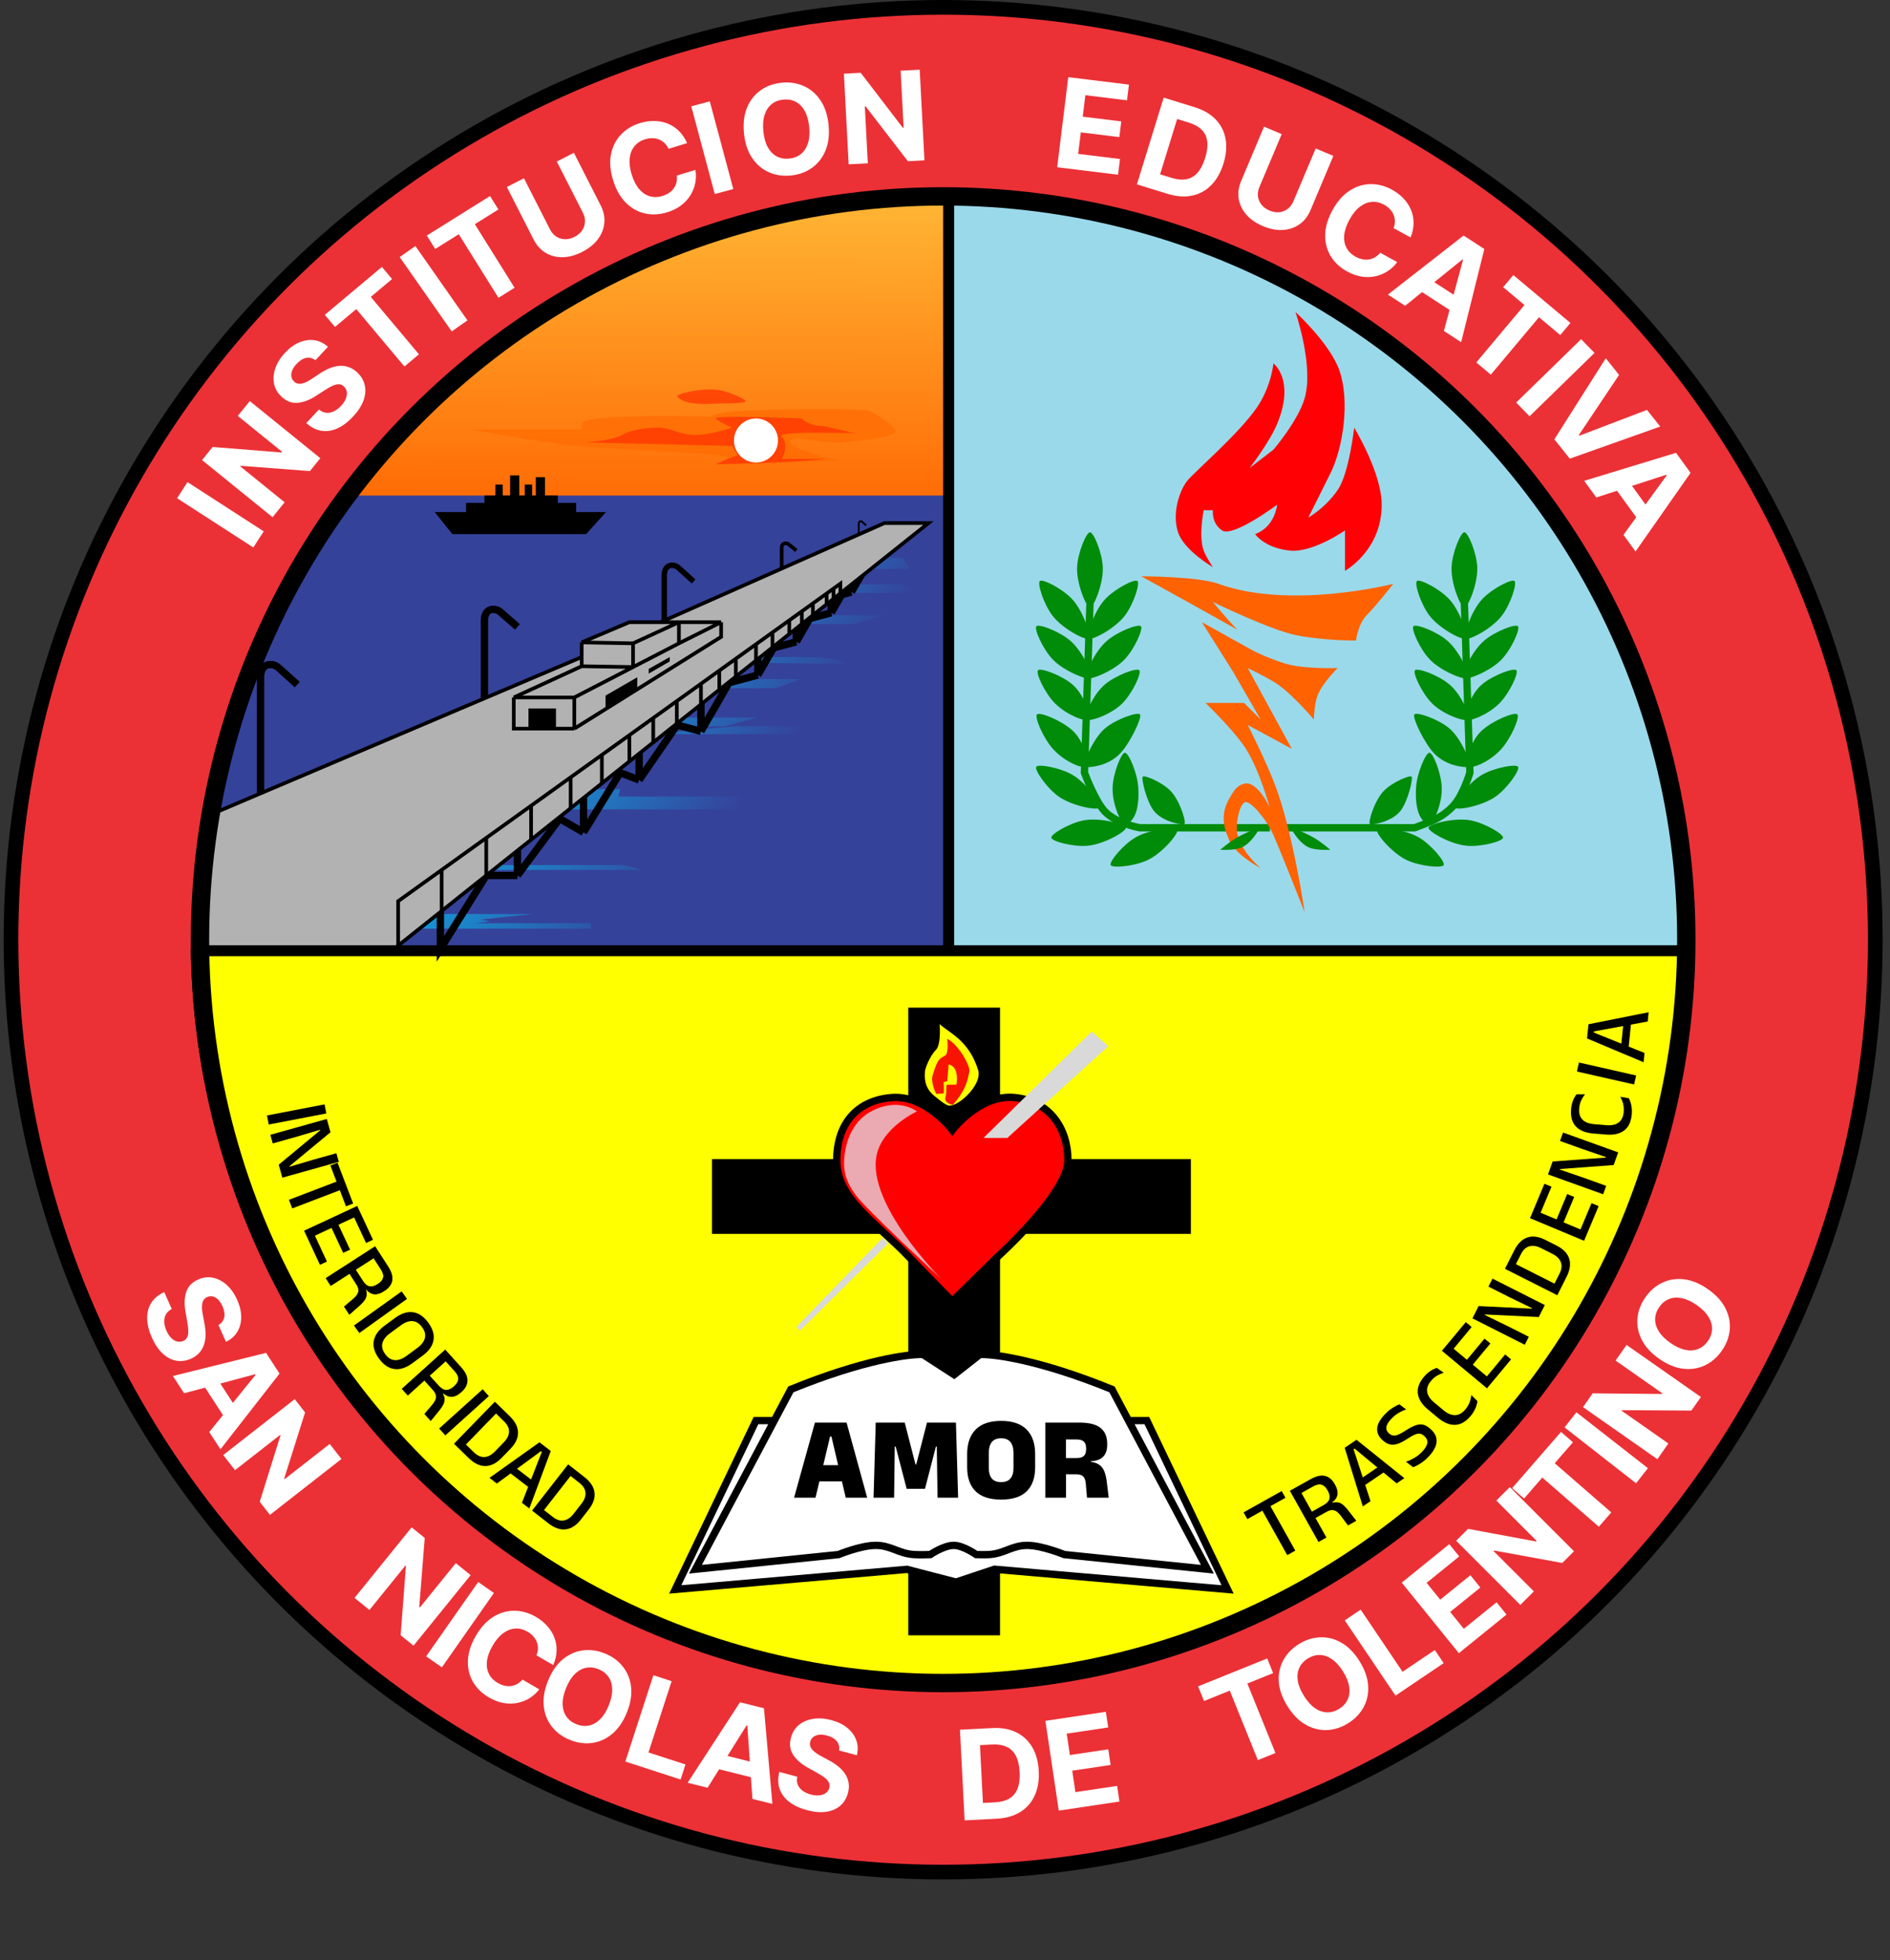
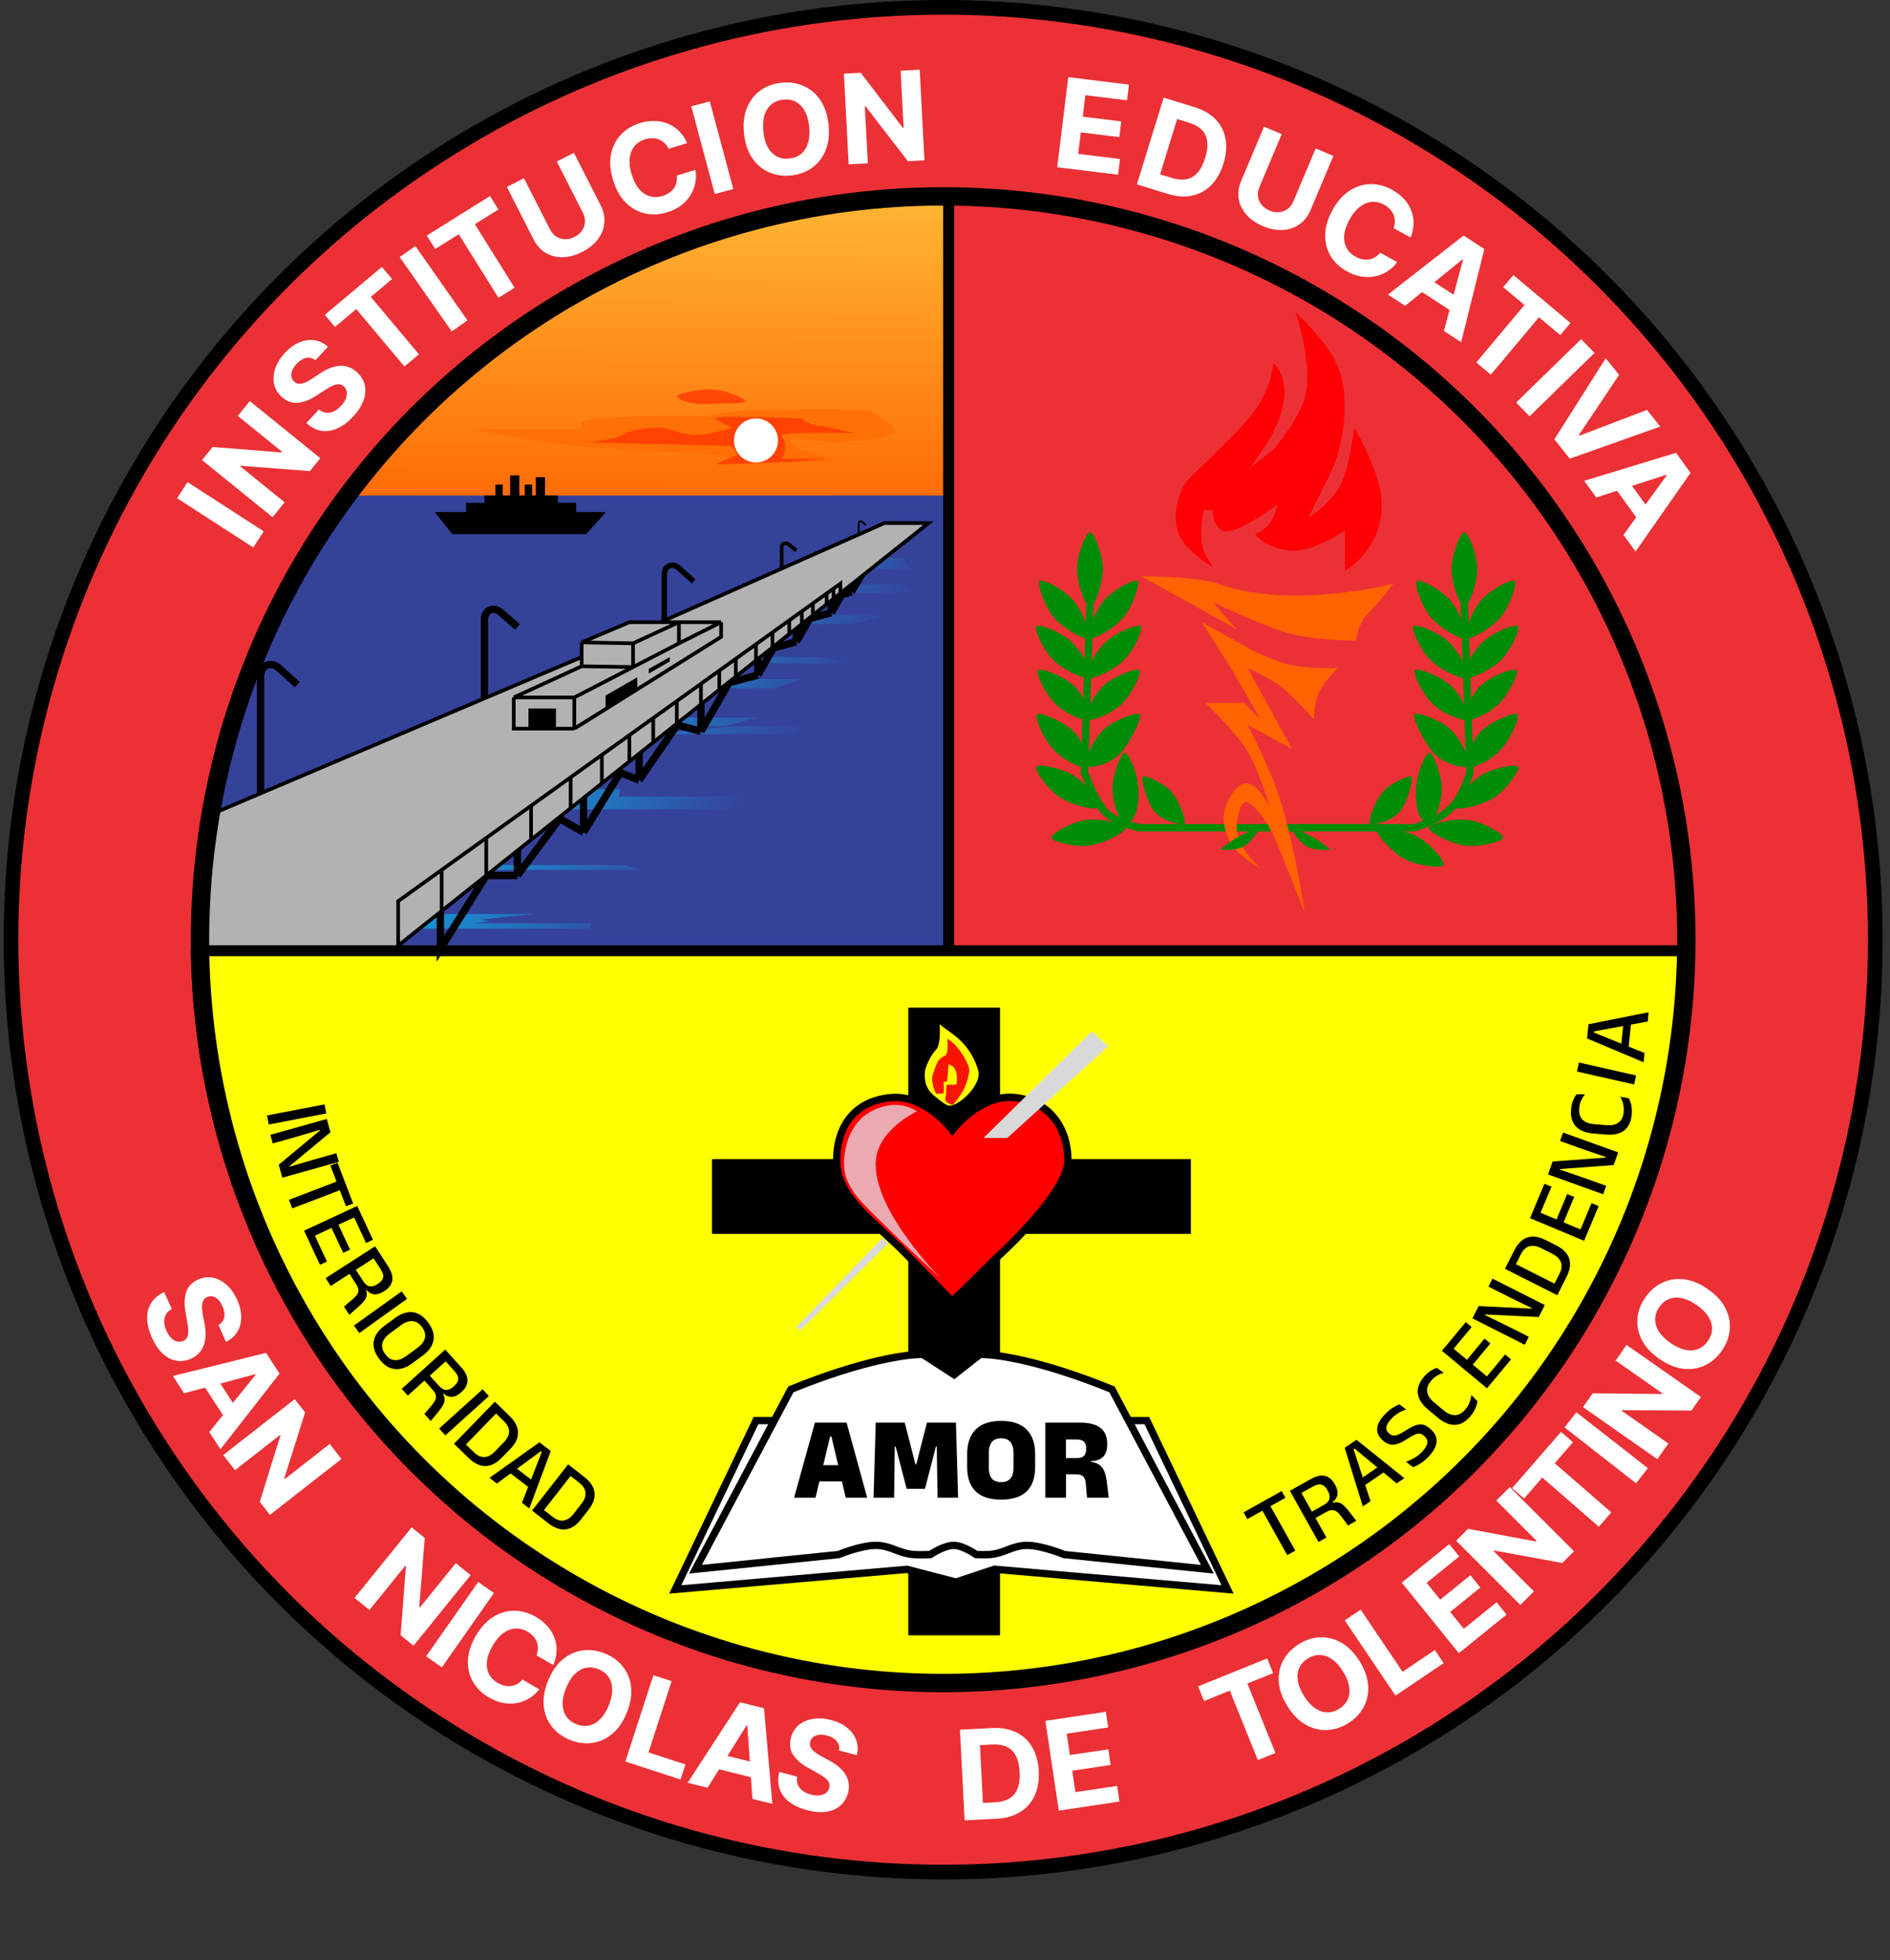
<svg xmlns="http://www.w3.org/2000/svg" width="515" height="534" viewBox="0 0 515 534" fill="none">
  <rect x="0" y="0" width="515" height="534" fill="#333333" stroke="none" />
  <circle cx="256.996" cy="256" r="254" fill="#EB3136" stroke="black" stroke-width="4" />
  <path d="M258.996 134.5H93.496L75.996 164L62.996 196.5L55.496 232V259H258.996V134.5Z" fill="#35429A" />
  <path d="M145.496 249H117.496L114.496 253H160.996V251.5H129.496L133.496 251L130.996 250.5L145.496 249Z" fill="url(#paint0_linear_445_14)" />
  <path d="M174.996 237H134.496L136.496 235.66H169.996L174.996 237Z" fill="url(#paint1_linear_445_14)" />
  <path d="M211.496 220.5H153.996L158.996 215H169.032L168.496 217H211.496V220.5Z" fill="url(#paint2_linear_445_14)" />
  <path d="M236.496 200H177.996L199.996 197.856H228.496L236.496 200Z" fill="url(#paint3_linear_445_14)" />
  <path d="M197.496 197.856H179.996L184.996 195.5H206.29L197.496 197.856Z" fill="url(#paint4_linear_445_14)" />
  <path d="M211.496 187.5H195.996L197.496 185H217.996L211.496 187.5Z" fill="url(#paint5_linear_445_14)" />
  <path d="M230.996 180.5C232.996 181.036 213.829 180.723 203.996 180.5V179H223.496C225.163 179.277 228.996 179.964 230.996 180.5Z" fill="url(#paint6_linear_445_14)" />
  <path d="M241.496 167.588L232.496 170H216.819L220.996 167.588H241.496Z" fill="url(#paint7_linear_445_14)" />
  <path d="M249.996 161.5H230.996L228.496 159.19H245.996L249.996 161.5Z" fill="url(#paint8_linear_445_14)" />
  <path d="M247.996 155H234.496L236.496 152H245.996L247.996 155Z" fill="url(#paint9_linear_445_14)" />
  <path d="M263.496 459C372.638 454.836 457.316 368.208 458.996 259H52.496C54.242 372.522 150.043 463.329 263.496 459Z" fill="#FFFF00" stroke="black" />
-   <path d="M257.996 259.5V53.5C257.996 53.5 344.066 53.5 404.763 117C465.46 180.5 457.998 259.5 457.998 259.5H257.996Z" fill="#9AD9EA" />
  <path d="M193.996 336.14V315.759H247.496V274.5H272.496V315.759H324.496V336.14H272.496V445.5H247.496V336.14H193.996Z" fill="black" />
  <path d="M215.496 378.5C235.096 370.5 247.663 368.833 251.496 369L259.996 374.5L266.996 369C270.829 368.833 283.396 370.5 302.996 378.5L307.506 387H312.496L334.496 433L270.996 427.5L260.496 431L247.121 427.532L183.996 433L205.996 387H210.986L215.496 378.5Z" fill="white" />
  <path d="M210.986 387L215.496 378.5C235.096 370.5 247.663 368.833 251.496 369L259.996 374.5L266.996 369C270.829 368.833 283.396 370.5 302.996 378.5L307.506 387M210.986 387L189.496 427.5L228.496 423.5C228.496 423.5 234.471 421.045 238.496 421C242.711 420.953 244.791 423.211 248.996 423.5C250.749 423.62 253.496 423.5 253.496 423.5C253.496 423.5 257.277 420.925 259.996 421C262.534 421.07 265.996 423.5 265.996 423.5C265.996 423.5 268.131 423.578 269.496 423.5C273.704 423.26 275.781 420.953 279.996 421C284.021 421.045 289.996 423.5 289.996 423.5L328.996 427.5L307.506 387M210.986 387H205.996L183.996 433L247.496 427.5M307.506 387H312.496L334.496 433L270.996 427.5L260.496 431L246.996 427.5" stroke="black" stroke-width="2" />
  <path d="M257.496 135H94.996C94.996 135 131.414 94.28 161.496 78C195.567 59.561 257.496 53 257.496 53V135Z" fill="url(#paint10_linear_445_14)" />
  <path d="M128.496 117H158.574C158.527 116.719 158.496 116.25 158.496 115.5C158.496 112.5 193.996 113.5 193.996 113.5C193.829 113 196.196 112.399 200.996 111.999C206.996 111.499 234.996 111 236.996 112C238.996 112.999 243.996 116 243.996 117.5C243.996 119 235.556 119.907 229.996 120.5C224.365 121.1 214.496 118 215.496 120.5C216.296 122.5 224.829 124.667 228.996 125.5L199.996 126.5C199.829 126.167 199.196 125.3 197.996 124.5C196.796 123.7 174.163 122.5 162.996 122C151.829 121.5 128.496 117 128.496 117Z" fill="#FF6A00" fill-opacity="0.67" />
  <path d="M169.496 118.5C167.496 119.7 161.996 120.333 159.496 120.5L199.496 121.5L200.996 124C200.996 124 197.24 125.313 194.996 126.5C194.996 126.5 218.663 126 224.996 125H212.996C213.996 123.5 214.596 120.6 212.996 119C211.396 117.4 227.163 118 233.496 118C231.496 118 225.496 116 223.496 116C221.496 116 218.996 114.833 218.496 114C218.496 114 193.996 113 194.996 114C195.996 115 199.496 116.5 199.496 116.5C197.496 117.166 192.696 118.5 189.496 118.5C185.496 118.5 182.496 116.5 179.496 116.5C176.496 116.5 171.996 117 169.496 118.5Z" fill="#FF3300" fill-opacity="0.74" />
  <path d="M193.496 110C196.329 109.833 201.996 110 202.996 109.5C203.996 109 199.526 107.182 196.996 106.5C192.249 105.22 183.996 107.389 184.496 108C186.134 110 190.663 110.166 193.496 110Z" fill="#FF3300" fill-opacity="0.74" />
  <path d="M327.997 150C328.681 151.89 330.497 154.5 330.497 154.5C330.497 154.5 322.643 149.982 320.997 145C319.254 139.727 321.497 133.5 323.497 131C325.497 128.5 337.587 118.181 342.497 111C346.44 105.233 346.997 99 346.997 99C346.997 99 352.997 103.5 347.997 115.5C345.871 120.601 340.497 127.5 340.497 127.5L346.997 122.5C346.997 122.5 353.723 114.645 355.497 108.5C358.056 99.633 352.997 85 352.997 85C352.997 85 362.459 93.614 364.997 101C367.853 109.312 365.997 122 362.497 129L356.497 141C356.497 141 361.034 138.5 364.497 133.5C367.614 129 368.997 116.5 368.997 116.5C368.997 116.5 376.497 128.792 376.497 137.5C376.497 150 366.497 155.5 366.497 155.5V144.5C366.497 144.5 357.703 150.639 351.497 150C344.497 149.279 341.997 145.5 341.997 145.5C347.497 143.5 347.997 137.5 347.997 137.5C347.997 137.5 335.953 146.5 332.997 144.5C330.041 142.5 330.497 139 330.497 139H327.997C327.997 139 326.535 145.961 327.997 150Z" fill="#FF0004" />
  <path d="M291.711 174.608C295.112 177.567 297.942 184.015 297.254 184.738C296.565 185.461 290.005 182.93 286.884 179.678C284.146 176.825 281.719 171.325 282.407 170.602C283.095 169.879 288.728 172.013 291.711 174.608Z" fill="#008C09" />
  <path d="M293.497 154.5C293.295 159.003 296.013 165.5 297.011 165.5C298.01 165.5 300.7 159.003 300.497 154.5C300.319 150.55 298.01 145 297.011 145C296.013 145 293.675 150.55 293.497 154.5Z" fill="#008C09" />
  <path d="M301.116 163.254C298.05 166.559 295.924 173.273 296.685 173.918C297.447 174.564 303.699 171.347 306.456 167.78C308.874 164.652 310.701 158.924 309.939 158.279C309.178 157.634 303.805 160.356 301.116 163.254Z" fill="#008C09" />
  <path d="M292.173 163.254C295.239 166.559 297.365 173.273 296.604 173.918C295.842 174.564 289.59 171.347 286.833 167.78C284.415 164.652 282.588 158.924 283.35 158.279C284.111 157.634 289.484 160.356 292.173 163.254Z" fill="#008C09" />
  <path d="M301.578 174.608C298.177 177.567 295.347 184.015 296.035 184.738C296.724 185.461 303.284 182.93 306.405 179.678C309.143 176.825 311.57 171.325 310.882 170.602C310.194 169.879 304.561 172.013 301.578 174.608Z" fill="#008C09" />
  <path d="M301.09 186.449C297.642 189.354 295.319 195.266 295.996 196C296.673 196.734 302.663 194.797 305.836 191.595C308.619 188.787 311.133 183.326 310.456 182.592C309.779 181.858 304.114 183.902 301.09 186.449Z" fill="#008C09" />
  <path d="M292.2 186.448C295.648 189.352 297.173 195.266 296.497 196C295.82 196.733 290.627 194.796 287.454 191.594C284.671 188.785 282.157 183.325 282.834 182.591C283.511 181.857 289.176 183.901 292.2 186.448Z" fill="#008C09" />
  <path d="M301.208 198.337C297.714 201.186 294.497 209 295.997 209C297.497 209 301.774 208.651 304.997 205.5C307.825 202.736 311.299 195.373 310.634 194.629C309.969 193.885 304.272 195.838 301.208 198.337Z" fill="#008C09" />
  <path d="M292.223 198.992C295.723 202.153 296.565 208.029 295.831 208.771C295.096 209.514 290.278 207.663 287.076 204.201C284.267 201.164 281.836 195.364 282.57 194.622C283.304 193.879 289.153 196.22 292.223 198.992Z" fill="#008C09" />
  <path d="M296.996 164.5L295.496 210.5C295.496 210.5 298.32 218.122 300.996 221C304.125 224.365 310.532 225.5 310.532 225.5H346.032" stroke="#008C09" stroke-width="2" />
  <path d="M292.249 211.099C296.142 213.372 300.125 219.18 299.584 220.018C299.042 220.857 292.126 219.593 288.452 216.98C285.23 214.689 281.82 209.738 282.361 208.899C282.903 208.06 288.834 209.106 292.249 211.099Z" fill="#008C09" />
  <path d="M295.414 223.47C299.85 222.672 306.65 224.504 306.783 225.494C306.915 226.483 300.833 230.011 296.342 230.408C292.404 230.756 286.596 229.203 286.464 228.214C286.331 227.225 291.522 224.17 295.414 223.47Z" fill="#008C09" />
-   <path d="M309.407 228.134C313.297 225.857 320.312 225.236 320.778 226.119C321.243 227.002 316.748 232.409 312.668 234.328C309.091 236.011 303.103 236.553 302.638 235.67C302.173 234.787 305.995 230.132 309.407 228.134Z" fill="#008C09" />
  <path d="M318.997 215.5C321.592 218.241 323.259 224.007 322.757 224.45C322.254 224.893 316.887 223.921 314.495 221.001C312.398 218.44 310.904 212.008 311.406 211.565C311.909 211.122 316.721 213.096 318.997 215.5Z" fill="#008C09" />
  <path d="M303.167 214.618C303.041 219.124 305.523 224.517 306.521 224.5C307.519 224.483 310.693 223 310.166 214.499C309.922 210.553 307.518 205.042 306.52 205.059C305.522 205.076 303.278 210.665 303.167 214.618Z" fill="#008C09" />
  <path d="M402.532 154.5C402.735 159.003 400.016 165.5 399.018 165.5C398.02 165.5 395.33 159.003 395.532 154.5C395.71 150.55 398.02 145 399.018 145C400.016 145 402.355 150.55 402.532 154.5Z" fill="#008C09" />
  <path d="M394.911 163.254C397.977 166.559 400.104 173.273 399.342 173.918C398.581 174.564 392.328 171.347 389.571 167.78C387.153 164.652 385.327 158.924 386.088 158.279C386.85 157.634 392.222 160.356 394.911 163.254Z" fill="#008C09" />
  <path d="M403.854 163.254C400.788 166.559 398.662 173.273 399.423 173.918C400.185 174.564 406.437 171.347 409.194 167.78C411.613 164.652 413.439 158.924 412.678 158.279C411.916 157.634 406.544 160.356 403.854 163.254Z" fill="#008C09" />
  <path d="M394.449 174.608C397.85 177.567 400.68 184.015 399.992 184.738C399.304 185.461 392.744 182.93 389.622 179.678C386.884 176.825 384.457 171.325 385.145 170.602C385.834 169.879 391.466 172.013 394.449 174.608Z" fill="#008C09" />
  <path d="M404.317 174.608C400.916 177.567 398.085 184.015 398.774 184.738C399.462 185.461 406.022 182.93 409.144 179.678C411.882 176.825 414.309 171.325 413.62 170.602C412.932 169.879 407.3 172.013 404.317 174.608Z" fill="#008C09" />
  <path d="M394.937 186.449C398.385 189.354 400.708 195.266 400.031 196C399.354 196.734 393.365 194.797 390.191 191.595C387.408 188.787 384.894 183.326 385.571 182.592C386.248 181.858 391.913 183.902 394.937 186.449Z" fill="#008C09" />
  <path d="M403.827 186.448C400.38 189.352 398.854 195.266 399.531 196C400.208 196.733 405.4 194.796 408.573 191.594C411.356 188.785 413.87 183.325 413.193 182.591C412.517 181.857 406.851 183.901 403.827 186.448Z" fill="#008C09" />
  <path d="M394.822 198.337C398.315 201.186 401.532 209 400.032 209C398.532 209 394.256 208.651 391.032 205.5C388.205 202.736 384.731 195.373 385.396 194.629C386.061 193.885 391.758 195.838 394.822 198.337Z" fill="#008C09" />
  <path d="M403.804 198.992C400.304 202.153 399.463 208.029 400.197 208.771C400.931 209.514 405.749 207.663 408.951 204.201C411.76 201.164 414.192 195.364 413.458 194.622C412.724 193.879 406.874 196.22 403.804 198.992Z" fill="#008C09" />
  <path d="M399.031 164.5L400.531 210.5C400.531 210.5 398.707 216.622 396.031 219.5C392.902 222.865 389.784 223.851 385.495 225.5H349.995" stroke="#008C09" stroke-width="2" />
  <path d="M403.781 211.099C399.887 213.372 395.904 219.18 396.445 220.018C396.987 220.857 403.904 219.593 407.577 216.98C410.799 214.689 414.209 209.738 413.668 208.899C413.127 208.06 407.195 209.106 403.781 211.099Z" fill="#008C09" />
  <path d="M400.614 223.47C396.177 222.672 389.377 224.504 389.245 225.494C389.112 226.483 395.194 230.011 399.685 230.408C403.623 230.756 409.431 229.203 409.563 228.214C409.696 227.225 404.505 224.17 400.614 223.47Z" fill="#008C09" />
  <path d="M386.62 228.134C382.73 225.857 375.715 225.236 375.25 226.119C374.785 227.002 379.28 232.409 383.359 234.328C386.937 236.011 392.924 236.553 393.389 235.67C393.854 234.787 390.032 230.132 386.62 228.134Z" fill="#008C09" />
  <path d="M377.032 215.5C374.437 218.241 372.77 224.007 373.273 224.45C373.776 224.893 379.143 223.921 381.534 221.001C383.631 218.44 385.126 212.008 384.623 211.565C384.12 211.122 379.309 213.096 377.032 215.5Z" fill="#008C09" />
  <path d="M392.86 214.618C392.986 219.124 390.505 224.517 389.507 224.5C388.508 224.483 385.334 223 385.861 214.499C386.106 210.553 388.509 205.042 389.507 205.059C390.505 205.076 392.749 210.665 392.86 214.618Z" fill="#008C09" />
  <path d="M131.996 190.5V189V169.034C131.996 165.538 135.047 165.441 136.496 166.849L140.996 170.782M119.996 248.5V258.5L132.496 238.5H140.996M140.996 238.5V229M140.996 238.5L152.496 223L158.996 226.753M158.996 226.753V217M158.996 226.753L168.996 210.5L174.153 212.5M174.153 212.5V205M174.153 212.5L184.496 197.5L190.996 199.242M190.996 199.242V191.5M190.996 199.242L198.641 186L206.496 183.895M206.496 183.895V179M206.496 183.895L210.766 176.5L216.996 174.831M216.996 174.831V171M216.996 174.831L220.651 168.5L226.496 166.934M226.496 166.934V163.5M226.496 166.934L229.345 162L231.996 161.289M231.996 161.289V159M231.996 161.289L234.996 156.093" stroke="black" stroke-width="2" />
  <path d="M330.495 164C330.495 164 334.656 169.046 337.156 171.546C328.323 166.546 310.996 157 310.996 157C310.996 157 326.334 157 331.995 159.046C351.799 166.203 379.657 159.046 379.657 159.046C379.657 159.046 374.995 165 372.495 167.5C369.995 170 369.495 174.5 369.495 174.5C369.495 174.5 360.488 174.556 352.995 173C345.995 171.546 330.495 164 330.495 164Z" fill="#FF6200" />
  <path d="M340.996 177C334.797 173.54 327.496 169.5 327.496 169.5L335.996 183L343.496 196L338.996 191.5H328.496C328.496 191.5 336.203 198.887 339.496 204C343.148 209.67 345.996 220 345.996 220C345.996 220 342.601 212.539 338.996 213.5C336.861 214.069 336.118 215.597 334.996 217.5C332.715 221.368 333.136 224.912 334.996 229C336.83 233.029 343.496 236.5 343.496 236.5C343.496 236.5 336.996 231.09 336.996 225.5C336.996 223 337.996 218.5 339.496 218.5C340.996 218.5 344.996 223 346.996 227.5C348.996 232 355.496 248.5 355.496 248.5C355.496 248.5 352.361 226.947 347.496 214C345.006 207.374 339.996 197.5 339.996 197.5L351.996 204L339.996 182C339.996 182 344.605 184.192 347.496 186C351.944 188.782 357.996 196 357.996 196C357.996 196 358.125 191.753 358.996 189.5C360.325 186.064 364.496 182 364.496 182C364.496 182 356.163 182.308 350.996 181C348.996 180.494 343.895 178.618 340.996 177Z" fill="#FF6200" />
  <path d="M336.496 228.5C338.513 227.276 339.829 226.833 341.496 226H342.996C342.996 226 340.872 229.985 337.996 231C335.962 231.718 332.496 231.5 332.496 231.5C332.496 231.5 334.827 229.513 336.496 228.5Z" fill="#008C09" />
  <path d="M358.496 228.5C356.479 227.276 355.163 226.833 353.496 226H351.996C351.996 226 354.12 229.985 356.996 231C359.03 231.718 362.496 231.5 362.496 231.5C362.496 231.5 360.165 229.513 358.496 228.5Z" fill="#008C09" />
  <path d="M252.996 142.5L105.496 260H55.996V245.5V222.5L158.496 179V175L171.496 169.5H179.996L240.996 142.5H252.996Z" fill="#B2B2B2" />
  <path d="M105.496 260L252.996 142.5H240.996L179.996 169.5M158.496 179L55.996 222.5" stroke="black" />
  <path d="M156.496 198.5H139.996V190M156.496 198.5L196.496 173.5V169.5M156.496 198.5V190M196.496 169.5H184.996M196.496 169.5L184.996 175.264M184.996 169.5H171.496L158.496 175M184.996 169.5L172.496 175.264M184.996 169.5V175.264M158.496 175V181.5M158.496 175L172.496 175.264M158.496 181.5L139.996 190M158.496 181.5L172.496 181.727M139.996 190H156.496M156.496 190L172.496 181.727M172.496 175.264V181.727M184.996 175.264L172.496 181.727" stroke="black" />
  <path d="M143.996 193V198.5H151.496V193H143.996Z" fill="black" />
  <path d="M164.996 189.5V193L173.656 188V184.5L164.996 189.5Z" fill="black" />
  <path d="M182.496 180.19L176.764 183.5V182.232L182.496 179V180.19Z" fill="black" />
  <path d="M108.496 257.5V245.5L120.337 237M228.996 161.5V159L227.121 160.346M120.337 237V248.5M120.337 237L132.496 228.272M132.496 228.272V238.5M132.496 228.272L144.716 219.5M144.716 219.5V229M144.716 219.5L155.496 211.761M155.496 211.761V220M155.496 211.761L163.996 205.66M163.996 205.66V213.5M163.996 205.66L171.496 200.276M171.496 200.276V207.5M171.496 200.276L177.996 195.61M177.996 195.61V202.5M177.996 195.61L184.418 191M184.418 191V197M184.418 191L190.996 186.278M190.996 186.278V192M190.996 186.278L195.996 182.689M195.996 182.689V188M195.996 182.689L200.496 179.459M200.496 179.459V184.5M200.496 179.459L205.996 175.51M205.996 175.51V180M205.996 175.51L210.496 172.28M210.496 172.28V176.5M210.496 172.28L215.065 169M215.065 169V172.5M215.065 169L218.496 166.537M218.496 166.537V170M218.496 166.537L221.496 164.384M221.496 164.384V167.5M221.496 164.384L225.246 161.692M225.246 161.692V164.384M225.246 161.692L227.121 160.346M227.121 160.346V163" stroke="black" />
  <path d="M123.496 145L119.496 140H127.496V137.5H132.496V135.5H135.496V132.5H136.496V135.5H139.496V130H140.996V135.5H143.496V132.5H144.496V135.5H146.496V130.5H147.996V135.5H151.496V137.5H156.496V140H163.996L159.496 145H123.496Z" fill="black" />
  <path d="M135.496 135.5H132.496V137.5H127.496V140H119.496L123.496 145H159.496L163.996 140H156.496V137.5H151.496V135.5H147.996M135.496 135.5V132.5H136.496V135.5M135.496 135.5H136.496M140.996 135.5V130H139.496V135.5M140.996 135.5H143.496M140.996 135.5H139.496M143.496 135.5V132.5H144.496V135.5M143.496 135.5H144.496M146.496 135.5V130.5H147.996V135.5M146.496 135.5H144.496M146.496 135.5H147.996M136.496 135.5H139.496" stroke="black" />
  <path d="M70.996 216.25V184.501C70.996 180.5 74.386 180.39 75.996 182L80.996 186.501" stroke="black" stroke-width="2" />
  <path d="M180.996 169.5V156.791C180.996 153.575 183.708 153.486 184.996 154.781L188.996 158.4" stroke="black" stroke-width="1.5" />
  <path d="M212.996 155V149.261C212.996 147.808 214.352 147.768 214.996 148.353L216.996 149.987" stroke="black" />
  <path d="M233.996 145.5V142.72C233.996 141.89 234.674 141.867 234.996 142.202L235.996 143.135" stroke="black" stroke-width="0.5" />
  <path d="M242.996 298.999C252.267 298.259 259.496 307.84 259.496 307.84C259.496 307.84 266.996 298.016 276.496 298.999C285.996 299.981 290.996 307.348 290.996 316.189C290.996 325.03 271.996 342.221 271.996 342.221L259.496 354.5C259.496 354.5 256.496 351.553 247.496 342.221C238.496 332.889 227.996 326.504 227.996 316.189C227.996 305.875 233.726 299.739 242.996 298.999Z" fill="#FF0000" stroke="black" stroke-width="2" />
  <path d="M274.496 310H267.996L297.496 281L301.996 285L274.496 310Z" fill="#D9D9D9" />
  <path d="M240.496 337.211L241.996 338.711L217.996 362.5L216.996 361.5L240.496 337.211Z" fill="#D9D9D9" />
  <path d="M238.853 314.778C240.423 307.082 249.854 302.778 249.854 302.778C249.854 302.778 244.854 298.778 237.354 302.778C233.421 304.875 231.143 308.891 230.353 313.278C229.396 318.593 230.353 321.778 233.353 325.778C236.352 329.777 256.353 348.278 256.353 348.278C256.353 348.278 236.156 328.001 238.853 314.778Z" fill="#EBA9B1" />
  <path d="M53.496 259H258.496M460.996 259H258.496M258.496 259V52" stroke="black" stroke-width="3" />
  <circle cx="256.996" cy="256" r="202.5" stroke="black" stroke-width="5" />
  <circle cx="205.996" cy="120" r="6" fill="white" />
  <path d="M266.527 291.5C267.861 295.769 260.027 302.5 258.027 301C257.861 301 256.927 300.5 254.527 298.5C251.527 296 252.027 293 252.027 292C252.027 291 253.527 287.5 255.027 286C256.227 284.8 256.194 281 256.027 279C258.861 281.5 264.027 283.5 266.527 291.5Z" fill="#FFFF00" />
  <path d="M254.115 293C253.701 294.381 254.449 296.833 255.115 298L257.115 297.866C257.282 297.033 257.115 295.4 257.115 295C257.115 294.6 257.763 294.757 258.115 294.5L258.481 290C260.881 290.4 260.949 293.667 260.615 295.5H258.115C257.615 295.5 258.115 297 257.615 299C257.215 300.6 259.615 301 259.615 301C263.615 296.5 263.715 293.6 264.115 292C264.515 290.4 261.115 284.5 258.115 283C258.282 284.167 258.36 287.004 257.615 287.5C256.115 288.5 255.615 288 254.115 293Z" fill="#F81403" />
  <path d="M216.377 408L222.057 387.552H230.681L236.297 408H230.457L226.553 391.344H226.185L222.217 408H216.377ZM221.737 403.568V399.152H230.905V403.568H221.737ZM238.031 408L238.623 387.552H246.527L249.455 398.944H249.663L252.591 387.552H260.479L261.071 408H255.471L255.375 401.936L255.263 394.096H255.023L252.047 405.584H247.055L244.063 394.096H243.807L243.711 401.952L243.631 408H238.031ZM272.801 408.528C269.697 408.528 267.377 407.776 265.841 406.272C264.305 404.757 263.537 402.571 263.537 399.712V396.096C263.537 393.227 264.311 391.008 265.857 389.44C267.404 387.872 269.719 387.088 272.801 387.088C275.884 387.088 278.199 387.872 279.745 389.44C281.292 391.008 282.065 393.227 282.065 396.096V399.712C282.065 402.571 281.297 404.757 279.761 406.272C278.225 407.776 275.905 408.528 272.801 408.528ZM272.801 403.76C273.943 403.76 274.785 403.435 275.329 402.784C275.884 402.123 276.161 401.195 276.161 400V395.792C276.161 394.512 275.884 393.531 275.329 392.848C274.785 392.165 273.943 391.824 272.801 391.824C271.66 391.824 270.812 392.165 270.257 392.848C269.713 393.531 269.441 394.512 269.441 395.792V400C269.441 401.195 269.713 402.123 270.257 402.784C270.812 403.435 271.66 403.76 272.801 403.76ZM296.192 408L295.872 404.272C295.819 403.621 295.696 403.104 295.504 402.72C295.312 402.336 295.029 402.059 294.656 401.888C294.283 401.717 293.792 401.632 293.184 401.632L288.864 401.616V397.232L293.312 397.216C294.24 397.216 294.912 397.024 295.328 396.64C295.744 396.245 295.952 395.637 295.952 394.816V394.544C295.952 393.723 295.749 393.12 295.344 392.736C294.939 392.341 294.261 392.144 293.312 392.144H288.848V387.552H294.16C296.773 387.552 298.683 388.037 299.888 389.008C301.093 389.979 301.696 391.397 301.696 393.264V393.632C301.696 395.051 301.317 396.133 300.56 396.88C299.813 397.616 298.709 398.011 297.248 398.064V398.896L296.352 398.128C297.621 398.213 298.603 398.469 299.296 398.896C300 399.312 300.517 399.909 300.848 400.688C301.189 401.456 301.429 402.421 301.568 403.584L302.112 408H296.192ZM284.832 408V387.552H290.448V398.816L290.48 400.96V408H284.832Z" fill="black" />
  <path d="M73.231 306.347L72.756 303.88L88.443 300.861L88.918 303.328L73.231 306.347Z" fill="black" />
  <path d="M97.913 363.149L96.45 361.106L109.439 351.807L110.902 353.85L97.913 363.149Z" fill="black" />
  <path d="M103.289 370.15C102.055 368.472 101.573 366.861 101.844 365.316C102.12 363.779 103.107 362.385 104.805 361.136L107.634 359.055C109.326 357.81 110.947 357.285 112.497 357.479C114.052 357.68 115.446 358.62 116.681 360.298C117.915 361.976 118.395 363.584 118.119 365.122C117.848 366.666 116.867 368.06 115.175 369.305L112.346 371.386C110.648 372.635 109.021 373.16 107.466 372.959C105.916 372.764 104.524 371.828 103.289 370.15ZM104.971 368.913C105.721 369.933 106.59 370.474 107.576 370.534C108.574 370.597 109.633 370.216 110.754 369.391L113.745 367.191C114.872 366.362 115.548 365.466 115.772 364.505C116.007 363.545 115.75 362.555 114.999 361.535C114.249 360.515 113.378 359.971 112.387 359.903C111.407 359.838 110.354 360.22 109.226 361.049L106.236 363.249C105.115 364.074 104.433 364.969 104.191 365.933C103.96 366.899 104.22 367.893 104.971 368.913Z" fill="black" />
  <path d="M115.63 385.198L117.749 382.714C118.138 382.262 118.423 381.825 118.604 381.404C118.797 380.983 118.849 380.549 118.759 380.102C118.67 379.655 118.391 379.171 117.922 378.651L115.143 375.553L116.609 374.23L119.583 377.506C120.27 378.267 120.943 378.647 121.604 378.646C122.265 378.644 122.921 378.35 123.57 377.764L123.83 377.53C124.467 376.955 124.808 376.344 124.853 375.697C124.898 375.05 124.572 374.34 123.874 373.567L120.91 370.282L122.441 368.9L125.64 372.445C126.829 373.763 127.413 374.976 127.391 376.084C127.375 377.198 126.863 378.211 125.855 379.121L125.558 379.389C124.809 380.064 124.04 380.443 123.251 380.527C122.468 380.617 121.651 380.315 120.802 379.622L120.561 379.84L120.126 378.818C120.697 379.549 121.025 380.212 121.113 380.807C121.206 381.407 121.114 381.99 120.837 382.554C120.561 383.118 120.155 383.725 119.62 384.376L117.372 387.129L115.63 385.198ZM109.459 378.359L121.319 367.656L122.968 369.485L116.593 375.238L115.905 375.875L111.117 380.196L109.459 378.359Z" fill="black" />
  <path d="M121.345 391.033L119.662 389.168L131.522 378.465L133.205 380.331L121.345 391.033Z" fill="black" />
  <path d="M133.379 402.606L146.993 392.918L150.077 395.286L144.236 410.941L142.223 409.396L147.639 395.526L147.391 395.335L135.391 404.151L133.379 402.606ZM138.634 401.015L139.898 399.369L145.659 403.792L144.395 405.437L138.634 401.015Z" fill="black" />
  <path d="M124.933 394.509L126.406 392.995L129.122 395.635C130.066 396.553 131.024 396.984 131.995 396.929C132.973 396.88 133.926 396.377 134.856 395.421L137.278 392.93C138.213 391.968 138.689 391 138.704 390.028C138.732 389.055 138.274 388.11 137.329 387.192L134.605 384.543L136.06 383.046L138.847 385.756C140.365 387.232 141.135 388.729 141.156 390.249C141.183 391.764 140.497 393.241 139.097 394.681L136.657 397.19C135.258 398.63 133.795 399.364 132.269 399.391C130.749 399.413 129.23 398.686 127.712 397.211L124.933 394.509ZM123.706 393.316L134.841 381.861L136.616 383.587L125.48 395.041L123.706 393.316Z" fill="black" />
  <path d="M146.331 412.575L147.63 410.909L150.616 413.239C151.654 414.05 152.653 414.375 153.613 414.215C154.579 414.06 155.473 413.457 156.293 412.406L158.431 409.666C159.257 408.609 159.624 407.596 159.535 406.627C159.457 405.657 158.899 404.767 157.861 403.957L154.865 401.619L156.149 399.973L159.214 402.365C160.883 403.667 161.81 405.073 161.996 406.582C162.187 408.084 161.665 409.627 160.429 411.21L158.276 413.969C157.04 415.552 155.666 416.44 154.152 416.633C152.643 416.819 151.054 416.261 149.385 414.959L146.331 412.575ZM144.981 411.521L154.809 398.927L156.76 400.45L146.932 413.044L144.981 411.521Z" fill="black" />
  <path d="M350.758 423.655L343.171 410.096L345.364 408.869L352.951 422.428L350.758 423.655ZM339.881 413.841L338.856 412.009L349.241 406.198L350.266 408.031L339.881 413.841Z" fill="black" />
  <path d="M367.311 415.569L365.359 412.951C365.005 412.472 364.642 412.097 364.272 411.827C363.904 411.545 363.492 411.398 363.037 411.386C362.581 411.374 362.048 411.538 361.437 411.88L357.798 413.902L356.834 412.178L360.689 410.007C361.584 409.506 362.104 408.934 362.249 408.289C362.394 407.644 362.254 406.94 361.826 406.176L361.655 405.871C361.236 405.122 360.716 404.654 360.096 404.466C359.475 404.278 358.71 404.439 357.801 404.948L353.94 407.108L352.933 405.308L357.1 402.977C358.649 402.11 359.961 401.81 361.037 402.077C362.12 402.34 362.993 403.065 363.656 404.25L363.851 404.599C364.344 405.479 364.543 406.313 364.449 407.101C364.362 407.885 363.887 408.614 363.023 409.288L363.182 409.572L362.088 409.768C362.928 409.375 363.648 409.201 364.247 409.248C364.853 409.291 365.401 409.51 365.889 409.905C366.377 410.3 366.88 410.831 367.396 411.497L369.58 414.3L367.311 415.569ZM359.271 420.067L351.471 406.126L353.62 404.924L357.813 412.418L358.282 413.23L361.431 418.859L359.271 420.067Z" fill="black" />
  <path d="M371.345 410.384L366.411 394.42L369.625 392.233L382.662 402.686L380.564 404.113L369.089 394.624L368.831 394.8L373.443 408.957L371.345 410.384ZM371.481 404.895L370.313 403.179L376.318 399.094L377.485 400.81L371.481 404.895Z" fill="black" />
  <path d="M389.356 396.734C388.841 397.291 388.323 397.765 387.801 398.157C387.28 398.549 386.782 398.872 386.309 399.126C385.841 399.374 385.423 399.567 385.057 399.705L383.088 398.208C383.793 397.986 384.547 397.65 385.349 397.2C386.157 396.744 386.909 396.139 387.605 395.387C388.397 394.531 388.839 393.77 388.931 393.106C389.017 392.437 388.773 391.836 388.198 391.304L388.06 391.177C387.687 390.831 387.305 390.631 386.914 390.575C386.522 390.508 386.062 390.588 385.534 390.815C385 391.036 384.348 391.404 383.578 391.917C382.56 392.588 381.659 393.059 380.873 393.331C380.087 393.592 379.364 393.644 378.703 393.487C378.036 393.324 377.376 392.94 376.721 392.334L376.629 392.249C375.645 391.338 375.189 390.309 375.262 389.162C375.335 388.015 375.978 386.787 377.189 385.478C377.964 384.64 378.709 384.001 379.423 383.56C380.136 383.108 380.772 382.783 381.331 382.584L383.163 383.972C382.493 384.181 381.803 384.497 381.094 384.92C380.379 385.337 379.685 385.909 379.012 386.637C378.485 387.206 378.128 387.721 377.94 388.182C377.745 388.638 377.696 389.053 377.793 389.427C377.884 389.794 378.095 390.131 378.425 390.437L378.462 390.471C378.805 390.788 379.169 390.983 379.555 391.056C379.941 391.13 380.407 391.061 380.954 390.852C381.499 390.63 382.195 390.246 383.041 389.7C384.041 389.048 384.917 388.586 385.667 388.315C386.417 388.033 387.119 387.967 387.773 388.118C388.422 388.264 389.092 388.657 389.783 389.296L389.966 389.466C391.049 390.468 391.543 391.578 391.449 392.796C391.355 394.015 390.657 395.327 389.356 396.734Z" fill="black" />
  <path d="M400.74 385.732C399.433 387.301 398.02 388.114 396.498 388.17C394.982 388.22 393.42 387.576 391.812 386.238L389.084 383.967C387.483 382.634 386.572 381.22 386.353 379.726C386.132 378.219 386.675 376.681 387.981 375.112C388.381 374.632 388.788 374.228 389.201 373.9C389.615 373.572 390.02 373.307 390.416 373.105C390.811 372.903 391.176 372.752 391.51 372.65L393.406 373.968C392.835 374.132 392.246 374.385 391.638 374.724C391.03 375.064 390.443 375.573 389.878 376.252C389.057 377.238 388.727 378.227 388.889 379.218C389.056 380.203 389.674 381.141 390.744 382.031L393.377 384.222C394.44 385.107 395.477 385.542 396.487 385.526C397.503 385.504 398.432 384.987 399.274 383.975C399.829 383.309 400.226 382.643 400.467 381.976C400.707 381.297 400.849 380.651 400.893 380.037L402.581 381.702C402.542 382.049 402.456 382.444 402.326 382.888C402.193 383.321 401.996 383.779 401.733 384.265C401.481 384.75 401.15 385.239 400.74 385.732Z" fill="black" />
  <path d="M405.183 378.21L392.905 367.99L394.488 366.088L406.767 376.308L405.183 378.21ZM405.655 377.643L404.041 376.3L410.126 368.989L411.741 370.332L405.655 377.643ZM400.638 372.573L399.043 371.245L404.513 364.674L406.108 366.001L400.638 372.573ZM394.973 368.769L393.369 367.433L399.406 360.18L401.011 361.515L394.973 368.769Z" fill="black" />
  <path d="M402.907 355.805L417.388 356.517L417.456 356.384L411.251 353.365L405.581 350.504L406.679 348.328L420.942 355.524L419.292 358.794L404.637 358.092L404.569 358.226L411.032 361.375L416.578 364.173L415.48 366.349L401.218 359.153L402.907 355.805Z" fill="black" />
  <path d="M425.116 351.324L423.23 350.372L424.936 346.991C425.529 345.815 425.654 344.772 425.31 343.862C424.971 342.943 424.206 342.184 423.015 341.584L419.913 340.018C418.715 339.414 417.65 339.25 416.717 339.526C415.781 339.791 415.016 340.511 414.423 341.687L412.711 345.079L410.848 344.139L412.599 340.668C413.552 338.778 414.751 337.596 416.195 337.12C417.631 336.641 419.246 336.854 421.039 337.758L424.164 339.335C425.957 340.24 427.095 341.416 427.578 342.863C428.054 344.307 427.815 345.974 426.861 347.864L425.116 351.324ZM424.344 352.853L410.082 345.657L411.197 343.447L425.459 350.643L424.344 352.853Z" fill="black" />
  <path d="M431.646 338.027L416.911 331.857L417.867 329.574L432.602 335.744L431.646 338.027ZM431.931 337.347L429.994 336.536L433.668 327.761L435.605 328.573L431.931 337.347ZM425.647 333.97L423.733 333.169L427.036 325.282L428.95 326.084L425.647 333.97ZM419.116 331.994L417.191 331.188L420.836 322.483L422.761 323.289L419.116 331.994Z" fill="black" />
  <path d="M423.074 316.416L437.534 315.358L437.585 315.217L431.058 312.977L425.082 310.829L425.907 308.535L440.94 313.939L439.701 317.385L425.07 318.475L425.019 318.616L431.817 320.954L437.663 323.055L436.838 325.349L421.805 319.945L423.074 316.416Z" fill="black" />
  <path d="M444.636 303.544C444.467 305.579 443.775 307.056 442.561 307.974C441.347 308.885 439.699 309.253 437.614 309.079L434.076 308.784C432 308.611 430.444 307.975 429.406 306.876C428.362 305.769 427.924 304.198 428.094 302.163C428.146 301.54 428.247 300.976 428.398 300.47C428.549 299.964 428.729 299.515 428.937 299.123C429.146 298.73 429.358 298.397 429.573 298.122L431.882 298.114C431.508 298.576 431.17 299.121 430.867 299.748C430.564 300.375 430.376 301.129 430.302 302.009C430.195 303.288 430.492 304.287 431.193 305.006C431.895 305.717 432.939 306.13 434.326 306.246L437.739 306.531C439.118 306.646 440.216 306.407 441.035 305.815C441.855 305.214 442.319 304.258 442.429 302.946C442.501 302.082 442.444 301.308 442.259 300.624C442.066 299.93 441.811 299.32 441.496 298.791L443.834 299.187C444 299.494 444.157 299.867 444.305 300.305C444.445 300.735 444.546 301.224 444.609 301.773C444.681 302.314 444.69 302.905 444.636 303.544Z" fill="black" />
  <path d="M445.825 292.989L445.27 295.439L429.69 291.907L430.246 289.457L445.825 292.989Z" fill="black" />
  <path d="M447.853 289.382L432.452 282.9L432.843 279.032L449.23 275.764L448.975 278.289L434.33 280.979L434.298 281.29L448.109 286.857L447.853 289.382ZM443.735 285.749L441.671 285.541L442.401 278.315L444.466 278.524L443.735 285.749Z" fill="black" />
  <path d="M90.058 308.45L78.888 317.694L78.928 317.838L85.546 315.881L91.66 314.168L92.318 316.515L76.935 320.824L75.947 317.297L87.238 307.929L87.198 307.785L80.304 309.82L74.322 311.496L73.664 309.149L89.047 304.839L90.058 308.45Z" fill="black" />
  <path d="M78.737 326.853L93.251 321.307L94.147 323.654L79.633 329.2L78.737 326.853ZM90.02 317.51L91.981 316.761L96.229 327.877L94.268 328.626L90.02 317.51Z" fill="black" />
  <path d="M82.859 335.272L97.342 328.531L98.386 330.775L83.903 337.516L82.859 335.272ZM83.17 335.941L85.074 335.055L89.088 343.679L87.184 344.565L83.17 335.941ZM89.897 333.568L91.778 332.692L95.386 340.444L93.505 341.319L89.897 333.568ZM95.755 330.069L97.648 329.188L101.63 337.744L99.738 338.625L95.755 330.069Z" fill="black" />
  <path d="M93.775 355.954L96.266 353.842C96.722 353.459 97.074 353.074 97.32 352.687C97.578 352.302 97.699 351.882 97.683 351.427C97.667 350.971 97.469 350.449 97.09 349.861L94.846 346.355L96.506 345.285L98.913 348.998C99.469 349.86 100.073 350.343 100.725 350.448C101.378 350.552 102.072 350.368 102.807 349.894L103.101 349.704C103.823 349.239 104.258 348.691 104.406 348.06C104.555 347.429 104.347 346.676 103.782 345.8L101.385 342.081L103.119 340.963L105.706 344.977C106.667 346.469 107.048 347.76 106.849 348.85C106.654 349.948 105.985 350.864 104.844 351.6L104.508 351.817C103.66 352.363 102.84 352.614 102.048 352.569C101.26 352.532 100.503 352.103 99.776 351.282L99.503 351.458L99.239 350.38C99.684 351.193 99.902 351.9 99.892 352.501C99.888 353.109 99.703 353.669 99.339 354.181C98.975 354.693 98.477 355.228 97.844 355.784L95.183 358.139L93.775 355.954ZM88.784 348.21L102.211 339.556L103.545 341.625L96.327 346.278L95.546 346.796L90.124 350.29L88.784 348.21Z" fill="black" />
  <path d="M93.775 355.954L96.266 353.842C96.722 353.459 97.074 353.074 97.32 352.687C97.578 352.302 97.699 351.882 97.683 351.427C97.667 350.971 97.469 350.449 97.09 349.861L94.846 346.355L96.506 345.285L98.913 348.998C99.469 349.86 100.073 350.343 100.725 350.448C101.378 350.552 102.072 350.368 102.807 349.894L103.101 349.704C103.823 349.239 104.258 348.691 104.406 348.06C104.555 347.429 104.347 346.676 103.782 345.8L101.385 342.081L103.119 340.963L105.706 344.977C106.667 346.469 107.048 347.76 106.849 348.85C106.654 349.948 105.985 350.864 104.844 351.6L104.508 351.817C103.66 352.363 102.84 352.614 102.048 352.569C101.26 352.532 100.503 352.103 99.776 351.282L99.503 351.458L99.239 350.38C99.684 351.193 99.902 351.9 99.892 352.501C99.888 353.109 99.703 353.669 99.339 354.181C98.975 354.693 98.477 355.228 97.844 355.784L95.183 358.139L93.775 355.954ZM88.784 348.21L102.211 339.556L103.545 341.625L96.327 346.278L95.546 346.796L90.124 350.29L88.784 348.21Z" fill="black" />
  <path d="M59.527 360.961C60.377 360.476 60.9 359.79 61.095 358.901C61.29 358.013 61.132 356.995 60.621 355.848C60.274 355.068 59.87 354.459 59.411 354.021C58.959 353.579 58.477 353.3 57.967 353.183C57.461 353.074 56.965 353.127 56.479 353.343C56.068 353.509 55.753 353.751 55.533 354.069C55.317 354.394 55.172 354.771 55.099 355.2C55.033 355.626 55.016 356.092 55.047 356.598C55.086 357.101 55.16 357.623 55.269 358.165L55.687 360.41C55.905 361.494 56.014 362.529 56.013 363.516C56.012 364.504 55.877 365.418 55.609 366.26C55.34 367.102 54.916 367.851 54.335 368.506C53.758 369.168 53 369.713 52.062 370.139C50.677 370.747 49.321 370.928 47.995 370.681C46.68 370.438 45.452 369.787 44.31 368.727C43.179 367.671 42.204 366.224 41.386 364.385C40.574 362.562 40.146 360.849 40.102 359.247C40.062 357.653 40.421 356.233 41.18 354.988C41.949 353.746 43.138 352.746 44.746 351.985L46.804 356.607C46.07 356.996 45.534 357.494 45.197 358.102C44.87 358.715 44.722 359.402 44.753 360.164C44.794 360.929 44.998 361.724 45.365 362.548C45.725 363.356 46.156 364.006 46.656 364.497C47.16 364.995 47.695 365.317 48.261 365.461C48.828 365.605 49.383 365.556 49.927 365.314C50.435 365.088 50.794 364.747 51.005 364.292C51.22 363.844 51.321 363.279 51.308 362.598C51.299 361.923 51.21 361.13 51.042 360.218L50.565 357.484C50.18 355.373 50.235 353.547 50.729 352.005C51.223 350.463 52.306 349.324 53.979 348.589C55.343 347.972 56.7 347.804 58.05 348.084C59.403 348.372 60.654 349.035 61.804 350.074C62.953 351.113 63.895 352.456 64.628 354.103C65.375 355.78 65.74 357.371 65.723 358.876C65.709 360.389 65.347 361.722 64.635 362.876C63.924 364.029 62.901 364.917 61.565 365.538L59.527 360.961Z" fill="white" />
  <path d="M50.165 379.558L47.114 374.86L72.501 368.551L76.17 374.202L60.075 394.818L57.023 390.12L69.649 374.535L69.544 374.373L50.165 379.558ZM58.126 373.971L65.333 385.069L61.91 387.292L54.703 376.194L58.126 373.971Z" fill="white" />
  <path d="M93.042 397.464L73.557 412.688L70.777 409.129L76.417 391.071L76.306 390.928L64.042 400.51L60.823 396.39L80.309 381.166L83.133 384.782L77.45 402.767L77.584 402.938L89.838 393.364L93.042 397.464Z" fill="white" />
  <path d="M128.242 429.105L112.681 448.322L109.172 445.48L110.606 426.615L110.465 426.501L100.671 438.596L96.608 435.306L112.169 416.089L115.735 418.976L114.243 437.779L114.412 437.915L124.198 425.83L128.242 429.105Z" fill="white" />
  <path d="M134.586 433.972L120.403 454.227L116.12 451.228L130.303 430.973L134.586 433.972Z" fill="white" />
  <path d="M150.758 453.6L146.179 450.956C146.437 450.315 146.57 449.69 146.578 449.082C146.59 448.466 146.488 447.877 146.273 447.316C146.057 446.755 145.735 446.234 145.306 445.754C144.884 445.278 144.366 444.863 143.753 444.509C142.644 443.869 141.52 443.587 140.379 443.663C139.243 443.731 138.146 444.158 137.089 444.942C136.037 445.719 135.082 446.85 134.224 448.335C133.343 449.861 132.829 451.275 132.683 452.575C132.543 453.879 132.731 455.034 133.248 456.038C133.765 457.043 134.563 457.857 135.644 458.481C136.25 458.831 136.858 459.075 137.466 459.213C138.082 459.354 138.68 459.388 139.261 459.315C139.847 459.235 140.401 459.048 140.923 458.755C141.453 458.466 141.935 458.065 142.369 457.554L146.937 460.219C146.251 461.134 145.407 461.911 144.406 462.55C143.416 463.187 142.316 463.635 141.107 463.894C139.909 464.15 138.642 464.171 137.306 463.958C135.981 463.741 134.632 463.236 133.259 462.444C131.349 461.341 129.89 459.923 128.884 458.189C127.884 456.459 127.421 454.524 127.496 452.383C127.577 450.245 128.29 448.013 129.634 445.684C130.982 443.349 132.569 441.616 134.393 440.485C136.217 439.354 138.129 438.794 140.13 438.806C142.135 438.811 144.078 439.357 145.96 440.444C147.201 441.16 148.251 441.998 149.109 442.959C149.974 443.923 150.625 444.977 151.061 446.121C151.502 447.258 151.702 448.457 151.662 449.717C151.63 450.98 151.328 452.275 150.758 453.6Z" fill="white" />
  <path d="M170.803 466.557C169.793 469.057 168.46 470.993 166.803 472.364C165.154 473.737 163.33 474.558 161.329 474.827C159.338 475.09 157.332 474.813 155.309 473.996C153.272 473.173 151.63 471.972 150.385 470.392C149.139 468.812 148.4 466.955 148.169 464.822C147.937 462.688 148.325 460.375 149.332 457.882C150.342 455.382 151.671 453.445 153.32 452.071C154.969 450.697 156.789 449.878 158.779 449.615C160.773 449.343 162.788 449.619 164.826 450.443C166.848 451.26 168.482 452.458 169.728 454.038C170.984 455.613 171.728 457.468 171.96 459.602C172.199 461.738 171.813 464.057 170.803 466.557ZM165.889 464.571C166.543 462.952 166.852 461.488 166.816 460.18C166.788 458.875 166.453 457.759 165.812 456.832C165.171 455.904 164.265 455.204 163.093 454.73C161.922 454.257 160.783 454.131 159.678 454.353C158.572 454.575 157.552 455.144 156.618 456.06C155.691 456.979 154.901 458.248 154.246 459.868C153.592 461.487 153.279 462.949 153.307 464.254C153.343 465.562 153.682 466.68 154.323 467.607C154.964 468.535 155.87 469.235 157.042 469.709C158.213 470.182 159.352 470.308 160.457 470.086C161.563 469.864 162.579 469.294 163.506 468.375C164.44 467.459 165.234 466.191 165.889 464.571Z" fill="white" />
  <path d="M170.396 479.891L178.037 456.374L183.009 457.99L176.7 477.407L186.782 480.683L185.45 484.782L170.396 479.891Z" fill="white" />
  <path d="M192.809 487.026L187.373 485.67L201.638 463.743L208.175 465.373L210.464 491.428L205.028 490.072L203.633 470.064L203.445 470.017L192.809 487.026ZM194.82 477.51L207.66 480.712L206.673 484.671L193.833 481.47L194.82 477.51Z" fill="white" />
  <path d="M228.63 476.872C228.789 475.906 228.585 475.068 228.017 474.357C227.449 473.647 226.558 473.129 225.345 472.804C224.521 472.583 223.794 472.513 223.164 472.595C222.536 472.668 222.016 472.866 221.605 473.189C221.201 473.514 220.93 473.934 220.793 474.447C220.663 474.87 220.652 475.267 220.761 475.638C220.878 476.011 221.08 476.361 221.367 476.688C221.657 477.007 222.008 477.314 222.421 477.608C222.836 477.894 223.288 478.165 223.778 478.421L225.786 479.51C226.766 480.022 227.639 480.589 228.405 481.211C229.172 481.833 229.798 482.514 230.283 483.252C230.769 483.99 231.083 484.791 231.227 485.655C231.378 486.52 231.325 487.452 231.066 488.449C230.666 489.909 229.954 491.076 228.927 491.951C227.911 492.82 226.632 493.365 225.09 493.585C223.557 493.8 221.819 493.646 219.875 493.125C217.947 492.609 216.347 491.863 215.075 490.889C213.81 489.917 212.933 488.744 212.442 487.371C211.962 485.993 211.932 484.439 212.354 482.71L217.24 484.02C217.08 484.835 217.13 485.565 217.391 486.21C217.661 486.849 218.102 487.396 218.714 487.852C219.335 488.302 220.081 488.643 220.951 488.876C221.807 489.106 222.583 489.18 223.279 489.1C223.983 489.022 224.57 488.808 225.038 488.459C225.507 488.11 225.818 487.647 225.972 487.072C226.116 486.535 226.078 486.042 225.857 485.591C225.644 485.142 225.268 484.708 224.731 484.289C224.201 483.872 223.528 483.442 222.714 482.999L220.288 481.649C218.406 480.619 217.021 479.427 216.134 478.073C215.247 476.719 215.043 475.16 215.524 473.397C215.904 471.949 216.627 470.789 217.694 469.916C218.769 469.046 220.072 468.491 221.603 468.251C223.134 468.012 224.77 468.125 226.512 468.592C228.284 469.067 229.75 469.784 230.91 470.745C232.077 471.708 232.885 472.828 233.334 474.107C233.783 475.386 233.828 476.74 233.47 478.169L228.63 476.872Z" fill="white" />
  <path d="M271.6 495.462L262.846 495.912L261.575 471.218L270.401 470.763C272.885 470.636 275.049 471.02 276.892 471.916C278.736 472.805 280.187 474.145 281.246 475.936C282.314 477.727 282.913 479.904 283.045 482.468C283.178 485.041 282.805 487.276 281.927 489.175C281.058 491.074 279.744 492.564 277.987 493.646C276.237 494.727 274.108 495.333 271.6 495.462ZM267.837 491.17L271.153 490.999C272.696 490.92 273.98 490.58 275.005 489.979C276.038 489.37 276.789 488.473 277.26 487.288C277.739 486.094 277.931 484.577 277.836 482.737C277.742 480.912 277.396 479.434 276.798 478.305C276.208 477.174 275.372 476.363 274.291 475.871C273.21 475.378 271.898 475.172 270.354 475.251L267.026 475.422L267.837 491.17Z" fill="white" />
  <path d="M288.504 493.253L284.854 468.797L301.333 466.338L301.97 470.601L290.661 472.288L291.531 478.116L301.991 476.555L302.628 480.818L292.167 482.379L293.038 488.219L304.395 486.524L305.031 490.787L288.504 493.253Z" fill="white" />
  <path d="M328.083 463.405L326.468 459.408L345.297 451.8L346.912 455.797L339.893 458.633L347.541 477.563L342.75 479.499L335.102 460.569L328.083 463.405Z" fill="white" />
  <path d="M370.452 452.538C371.881 454.825 372.664 457.041 372.799 459.187C372.941 461.328 372.533 463.287 371.574 465.064C370.617 466.829 369.214 468.29 367.364 469.445C365.5 470.61 363.564 471.232 361.553 471.311C359.543 471.39 357.607 470.896 355.744 469.83C353.882 468.763 352.238 467.09 350.814 464.81C349.385 462.523 348.599 460.309 348.457 458.167C348.315 456.026 348.722 454.072 349.678 452.307C350.631 450.535 352.039 449.067 353.902 447.902C355.752 446.746 357.682 446.129 359.692 446.049C361.705 445.959 363.643 446.447 365.505 447.514C367.374 448.577 369.024 450.251 370.452 452.538ZM365.957 455.347C365.032 453.865 364.029 452.755 362.95 452.015C361.878 451.271 360.778 450.886 359.651 450.859C358.524 450.833 357.424 451.154 356.353 451.824C355.281 452.493 354.51 453.341 354.04 454.365C353.57 455.39 353.43 456.549 353.622 457.844C353.821 459.134 354.383 460.52 355.309 462.001C356.234 463.482 357.233 464.595 358.306 465.339C359.385 466.079 360.488 466.462 361.615 466.488C362.742 466.515 363.842 466.193 364.913 465.524C365.985 464.854 366.756 464.007 367.226 462.982C367.697 461.958 367.832 460.8 367.634 459.51C367.442 458.216 366.883 456.828 365.957 455.347Z" fill="white" />
  <path d="M380.257 461.93L366.43 441.43L370.764 438.506L382.181 455.433L390.969 449.505L393.38 453.078L380.257 461.93Z" fill="white" />
  <path d="M397.52 450.364L381.958 431.148L394.907 420.662L397.62 424.012L388.734 431.207L392.442 435.786L400.661 429.13L403.374 432.48L395.154 439.136L398.87 443.724L407.793 436.498L410.506 439.848L397.52 450.364Z" fill="white" />
  <path d="M411.408 405.115L428.893 422.6L425.7 425.793L407.088 422.395L406.96 422.523L417.965 433.528L414.268 437.224L396.783 419.74L400.027 416.495L418.571 419.945L418.724 419.791L407.728 408.795L411.408 405.115Z" fill="white" />
  <path d="M415.287 408.238L412.034 405.41L425.358 390.083L428.611 392.911L423.644 398.624L439.053 412.019L435.663 415.919L420.254 402.524L415.287 408.238Z" fill="white" />
  <path d="M429.545 384.742L449.03 399.966L445.811 404.086L426.326 388.862L429.545 384.742Z" fill="white" />
  <path d="M443.216 366.395L463.471 380.578L460.881 384.277L441.962 384.162L441.858 384.31L454.607 393.237L451.608 397.52L431.353 383.337L433.984 379.578L452.845 379.755L452.969 379.577L440.231 370.657L443.216 366.395Z" fill="white" />
  <path d="M465.4 351.209C467.609 352.755 469.195 354.49 470.158 356.412C471.126 358.328 471.515 360.291 471.327 362.301C471.136 364.299 470.415 366.192 469.164 367.979C467.903 369.779 466.363 371.108 464.544 371.967C462.724 372.825 460.749 373.127 458.618 372.873C456.487 372.619 454.32 371.72 452.118 370.178C449.909 368.632 448.32 366.901 447.353 364.985C446.385 363.069 445.996 361.112 446.187 359.113C446.372 357.11 447.094 355.208 448.354 353.408C449.605 351.621 451.141 350.299 452.96 349.44C454.778 348.571 456.752 348.263 458.883 348.517C461.019 348.765 463.191 349.662 465.4 351.209ZM462.36 355.551C460.929 354.549 459.573 353.918 458.29 353.659C457.012 353.393 455.849 353.468 454.801 353.884C453.753 354.3 452.867 355.025 452.142 356.061C451.417 357.096 451.039 358.177 451.006 359.304C450.974 360.431 451.299 361.552 451.981 362.669C452.668 363.779 453.727 364.835 455.158 365.837C456.589 366.838 457.943 367.472 459.221 367.738C460.503 367.998 461.669 367.919 462.716 367.503C463.764 367.087 464.651 366.362 465.376 365.327C466.1 364.291 466.479 363.21 466.512 362.083C466.544 360.957 466.217 359.838 465.53 358.728C464.847 357.612 463.791 356.553 462.36 355.551Z" fill="white" />
  <path d="M51.091 131.337L71.862 144.753L69.026 149.144L48.254 135.729L51.091 131.337Z" fill="white" />
  <path d="M68.069 109.264L87.285 124.826L84.444 128.335L65.579 126.901L65.465 127.042L77.559 136.836L74.269 140.899L55.053 125.338L57.94 121.772L76.742 123.264L76.879 123.095L64.794 113.309L68.069 109.264Z" fill="white" />
  <path d="M85.948 98.142C85.17 97.549 84.334 97.336 83.439 97.504C82.546 97.671 81.67 98.215 80.814 99.133C80.232 99.757 79.829 100.366 79.605 100.961C79.375 101.549 79.306 102.101 79.398 102.617C79.496 103.126 79.739 103.561 80.127 103.924C80.44 104.237 80.786 104.433 81.164 104.511C81.548 104.583 81.952 104.569 82.376 104.469C82.793 104.363 83.229 104.197 83.683 103.97C84.13 103.738 84.582 103.466 85.038 103.154L86.942 101.892C87.854 101.268 88.764 100.763 89.674 100.378C90.583 99.993 91.477 99.76 92.357 99.678C93.237 99.596 94.092 99.694 94.922 99.973C95.757 100.246 96.554 100.73 97.313 101.427C98.415 102.465 99.111 103.642 99.401 104.959C99.692 106.265 99.572 107.65 99.043 109.115C98.512 110.569 97.561 112.031 96.189 113.503C94.827 114.963 93.418 116.026 91.96 116.692C90.508 117.352 89.061 117.576 87.618 117.365C86.176 117.142 84.79 116.438 83.461 115.255L86.912 111.555C87.556 112.079 88.225 112.377 88.916 112.45C89.608 112.511 90.298 112.379 90.987 112.053C91.675 111.716 92.327 111.217 92.942 110.558C93.546 109.911 93.976 109.261 94.232 108.608C94.494 107.95 94.581 107.332 94.492 106.754C94.404 106.176 94.142 105.684 93.706 105.278C93.3 104.899 92.846 104.701 92.344 104.685C91.848 104.662 91.288 104.79 90.666 105.068C90.049 105.34 89.354 105.732 88.58 106.243L86.249 107.751C84.457 108.929 82.754 109.593 81.142 109.74C79.529 109.887 78.058 109.335 76.727 108.083C75.627 107.068 74.942 105.885 74.672 104.533C74.409 103.175 74.53 101.764 75.037 100.3C75.544 98.836 76.412 97.444 77.642 96.126C78.894 94.783 80.216 93.826 81.608 93.253C83.006 92.675 84.375 92.488 85.715 92.691C87.055 92.895 88.271 93.491 89.365 94.478L85.948 98.142Z" fill="white" />
  <path d="M91.277 89.07L88.507 85.769L104.064 72.715L106.834 76.017L101.035 80.883L114.159 96.523L110.2 99.845L97.077 84.204L91.277 89.07Z" fill="white" />
  <path d="M113.191 67.032L127.374 87.287L123.092 90.286L108.909 70.031L113.191 67.032Z" fill="white" />
  <path d="M118.587 67.825L116.303 64.17L133.525 53.408L135.809 57.064L129.389 61.075L140.209 78.39L135.826 81.128L125.007 63.814L118.587 67.825Z" fill="white" />
  <path d="M151.721 44.005L156.38 41.632L163.67 55.94C164.488 57.547 164.821 59.148 164.668 60.744C164.521 62.336 163.935 63.818 162.909 65.19C161.879 66.555 160.453 67.702 158.631 68.63C156.802 69.562 155.033 70.043 153.323 70.074C151.61 70.098 150.066 69.701 148.692 68.884C147.318 68.066 146.222 66.854 145.403 65.248L138.113 50.94L142.771 48.566L149.858 62.476C150.286 63.315 150.849 63.968 151.547 64.434C152.253 64.897 153.037 65.143 153.902 65.172C154.766 65.202 155.646 64.988 156.543 64.531C157.446 64.071 158.137 63.484 158.614 62.771C159.098 62.055 159.356 61.277 159.39 60.438C159.43 59.596 159.236 58.755 158.809 57.916L151.721 44.005Z" fill="white" />
  <path d="M187.231 38.986L182.178 40.545C181.884 39.919 181.516 39.397 181.075 38.977C180.632 38.549 180.131 38.224 179.574 38C179.016 37.776 178.415 37.658 177.771 37.646C177.135 37.632 176.479 37.729 175.802 37.938C174.579 38.315 173.607 38.947 172.887 39.835C172.164 40.715 171.731 41.809 171.587 43.117C171.441 44.417 171.62 45.886 172.125 47.525C172.645 49.209 173.331 50.547 174.185 51.539C175.046 52.529 176.021 53.175 177.109 53.48C178.197 53.785 179.337 53.753 180.529 53.385C181.198 53.179 181.79 52.9 182.304 52.547C182.827 52.192 183.259 51.777 183.601 51.301C183.94 50.817 184.18 50.284 184.32 49.702C184.468 49.117 184.503 48.491 184.424 47.825L189.484 46.289C189.688 47.414 189.684 48.561 189.471 49.73C189.265 50.889 188.845 51.999 188.212 53.062C187.585 54.115 186.739 55.058 185.674 55.892C184.614 56.716 183.326 57.362 181.811 57.829C179.704 58.479 177.672 58.584 175.716 58.142C173.769 57.699 172.035 56.721 170.516 55.21C169.005 53.697 167.853 51.656 167.06 49.087C166.266 46.51 166.074 44.169 166.486 42.062C166.897 39.956 167.788 38.173 169.157 36.715C170.525 35.248 172.247 34.195 174.323 33.554C175.692 33.132 177.021 32.933 178.309 32.957C179.604 32.978 180.819 33.218 181.955 33.677C183.088 34.128 184.103 34.796 184.999 35.682C185.904 36.565 186.648 37.667 187.231 38.986Z" fill="white" />
  <path d="M193.411 27.613L199.811 51.498L194.761 52.851L188.362 28.966L193.411 27.613Z" fill="white" />
  <path d="M225.772 34.017C226.04 36.7 225.76 39.034 224.931 41.018C224.111 43.001 222.877 44.576 221.23 45.744C219.591 46.903 217.686 47.591 215.515 47.809C213.329 48.027 211.317 47.727 209.479 46.908C207.642 46.089 206.125 44.788 204.927 43.007C203.73 41.226 202.997 38.998 202.729 36.323C202.461 33.64 202.737 31.306 203.558 29.323C204.379 27.34 205.609 25.769 207.248 24.61C208.887 23.443 210.799 22.75 212.986 22.531C215.156 22.314 217.16 22.615 218.998 23.434C220.842 24.245 222.363 25.541 223.561 27.322C224.766 29.102 225.503 31.334 225.772 34.017ZM220.498 34.545C220.324 32.807 219.917 31.367 219.277 30.226C218.645 29.084 217.83 28.251 216.831 27.728C215.832 27.205 214.704 27.007 213.446 27.133C212.189 27.258 211.123 27.677 210.247 28.387C209.372 29.098 208.734 30.076 208.332 31.321C207.939 32.566 207.83 34.057 208.003 35.795C208.177 37.533 208.58 38.973 209.212 40.115C209.852 41.256 210.672 42.089 211.671 42.611C212.669 43.134 213.797 43.333 215.055 43.207C216.312 43.081 217.379 42.663 218.254 41.953C219.13 41.242 219.764 40.265 220.157 39.02C220.558 37.775 220.672 36.283 220.498 34.545Z" fill="white" />
  <path d="M250.607 18.991L251.901 43.684L247.392 43.921L235.834 28.942L235.653 28.951L236.468 44.493L231.247 44.767L229.953 20.073L234.535 19.833L246.007 34.804L246.224 34.793L245.41 19.263L250.607 18.991Z" fill="white" />
  <path d="M288.072 45.563L291.085 21.02L307.623 23.051L307.098 27.329L295.749 25.936L295.031 31.784L305.529 33.073L305.004 37.351L294.506 36.062L293.786 41.922L305.183 43.321L304.657 47.6L288.072 45.563Z" fill="white" />
  <path d="M318.17 52.811L309.794 50.227L317.083 26.599L325.528 29.204C327.905 29.937 329.805 31.041 331.228 32.516C332.654 33.983 333.557 35.74 333.937 37.786C334.324 39.835 334.139 42.086 333.382 44.539C332.623 47.001 331.505 48.972 330.029 50.454C328.56 51.939 326.815 52.887 324.792 53.299C322.778 53.714 320.57 53.551 318.17 52.811ZM316.11 47.488L319.283 48.467C320.76 48.922 322.083 49.044 323.252 48.831C324.431 48.614 325.445 48.03 326.294 47.079C327.154 46.122 327.855 44.763 328.398 43.002C328.937 41.256 329.119 39.75 328.945 38.483C328.779 37.219 328.273 36.17 327.427 35.336C326.581 34.502 325.419 33.858 323.942 33.402L320.758 32.42L316.11 47.488Z" fill="white" />
  <path d="M358.506 40.444L363.324 42.474L357.086 57.272C356.386 58.933 355.376 60.22 354.057 61.131C352.746 62.046 351.235 62.553 349.524 62.653C347.817 62.746 346.021 62.395 344.137 61.601C342.246 60.804 340.737 59.762 339.611 58.475C338.488 57.18 337.796 55.744 337.535 54.167C337.274 52.589 337.494 50.97 338.195 49.308L344.432 34.511L349.25 36.542L343.186 50.927C342.82 51.795 342.684 52.646 342.777 53.481C342.879 54.318 343.197 55.077 343.731 55.757C344.266 56.436 344.997 56.971 345.924 57.362C346.858 57.756 347.752 57.906 348.604 57.811C349.464 57.719 350.225 57.415 350.888 56.9C351.558 56.387 352.076 55.697 352.442 54.829L358.506 40.444Z" fill="white" />
  <path d="M384.374 64.686L379.729 62.157C379.972 61.51 380.089 60.882 380.082 60.273C380.078 59.657 379.962 59.071 379.733 58.516C379.504 57.96 379.169 57.448 378.728 56.979C378.294 56.513 377.766 56.111 377.144 55.772C376.02 55.16 374.888 54.906 373.75 55.011C372.616 55.108 371.53 55.561 370.493 56.371C369.46 57.175 368.534 58.329 367.714 59.835C366.871 61.383 366.392 62.809 366.278 64.112C366.171 65.419 366.388 66.569 366.93 67.56C367.471 68.552 368.29 69.346 369.386 69.943C370.001 70.278 370.614 70.506 371.226 70.628C371.844 70.754 372.443 70.774 373.023 70.686C373.606 70.591 374.155 70.391 374.67 70.085C375.192 69.782 375.664 69.37 376.086 68.848L380.719 71.399C380.056 72.33 379.232 73.128 378.247 73.792C377.273 74.453 376.184 74.928 374.982 75.217C373.79 75.503 372.524 75.556 371.184 75.376C369.854 75.193 368.492 74.722 367.1 73.963C365.163 72.909 363.67 71.527 362.62 69.819C361.578 68.115 361.067 66.192 361.088 64.049C361.116 61.91 361.773 59.661 363.059 57.3C364.348 54.931 365.891 53.159 367.686 51.983C369.481 50.807 371.379 50.2 373.38 50.162C375.384 50.117 377.34 50.614 379.249 51.654C380.507 52.339 381.578 53.151 382.46 54.089C383.349 55.032 384.025 56.069 384.49 57.202C384.958 58.328 385.189 59.521 385.18 60.782C385.179 62.046 384.91 63.347 384.374 64.686Z" fill="white" />
  <path d="M382.885 83.307L378.187 80.256L398.813 64.167L404.463 67.836L398.145 93.217L393.446 90.165L398.642 70.793L398.48 70.688L382.885 83.307ZM387.885 74.965L398.983 82.172L396.76 85.594L385.662 78.387L387.885 74.965Z" fill="white" />
  <path d="M409.594 78.232L412.365 74.93L427.922 87.984L425.152 91.286L419.352 86.42L406.229 102.06L402.27 98.738L415.394 83.098L409.594 78.232Z" fill="white" />
  <path d="M434.487 96.142L416.786 113.408L413.136 109.665L430.837 92.4L434.487 96.142Z" fill="white" />
  <path d="M441.175 102.134L430.213 118.52L430.356 118.699L448.778 111.668L452.392 116.199L427.745 124.952L423.544 119.684L437.554 97.593L441.175 102.134Z" fill="white" />
  <path d="M434.969 135.522L431.676 130.989L456.698 123.361L460.658 128.811L445.664 150.242L442.371 145.71L454.163 129.486L454.05 129.329L434.969 135.522ZM442.626 129.525L450.404 140.231L447.103 142.63L439.324 131.924L442.626 129.525Z" fill="white" />
  <defs>
    <linearGradient id="paint0_linear_445_14" x1="134.147" y1="170.842" x2="222.996" y2="243" gradientUnits="userSpaceOnUse">
      <stop stop-color="#00D0FF" />
      <stop offset="0.729" stop-color="#35429A" />
    </linearGradient>
    <linearGradient id="paint1_linear_445_14" x1="134.147" y1="170.842" x2="222.996" y2="243" gradientUnits="userSpaceOnUse">
      <stop stop-color="#00D0FF" />
      <stop offset="0.729" stop-color="#35429A" />
    </linearGradient>
    <linearGradient id="paint2_linear_445_14" x1="134.147" y1="170.842" x2="222.996" y2="243" gradientUnits="userSpaceOnUse">
      <stop stop-color="#00D0FF" />
      <stop offset="0.729" stop-color="#35429A" />
    </linearGradient>
    <linearGradient id="paint3_linear_445_14" x1="134.147" y1="170.842" x2="222.996" y2="243" gradientUnits="userSpaceOnUse">
      <stop stop-color="#00D0FF" />
      <stop offset="0.729" stop-color="#35429A" />
    </linearGradient>
    <linearGradient id="paint4_linear_445_14" x1="134.147" y1="170.842" x2="222.996" y2="243" gradientUnits="userSpaceOnUse">
      <stop stop-color="#00D0FF" />
      <stop offset="0.729" stop-color="#35429A" />
    </linearGradient>
    <linearGradient id="paint5_linear_445_14" x1="134.147" y1="170.842" x2="222.996" y2="243" gradientUnits="userSpaceOnUse">
      <stop stop-color="#00D0FF" />
      <stop offset="0.729" stop-color="#35429A" />
    </linearGradient>
    <linearGradient id="paint6_linear_445_14" x1="134.147" y1="170.842" x2="222.996" y2="243" gradientUnits="userSpaceOnUse">
      <stop stop-color="#00D0FF" />
      <stop offset="0.729" stop-color="#35429A" />
    </linearGradient>
    <linearGradient id="paint7_linear_445_14" x1="134.147" y1="170.842" x2="222.996" y2="243" gradientUnits="userSpaceOnUse">
      <stop stop-color="#00D0FF" />
      <stop offset="0.729" stop-color="#35429A" />
    </linearGradient>
    <linearGradient id="paint8_linear_445_14" x1="134.147" y1="170.842" x2="222.996" y2="243" gradientUnits="userSpaceOnUse">
      <stop stop-color="#00D0FF" />
      <stop offset="0.729" stop-color="#35429A" />
    </linearGradient>
    <linearGradient id="paint9_linear_445_14" x1="134.147" y1="170.842" x2="222.996" y2="243" gradientUnits="userSpaceOnUse">
      <stop stop-color="#00D0FF" />
      <stop offset="0.729" stop-color="#35429A" />
    </linearGradient>
    <linearGradient id="paint10_linear_445_14" x1="178.496" y1="55.5" x2="177.996" y2="146.5" gradientUnits="userSpaceOnUse">
      <stop stop-color="#FFB433" />
      <stop offset="1" stop-color="#FF6200" />
    </linearGradient>
  </defs>
</svg>